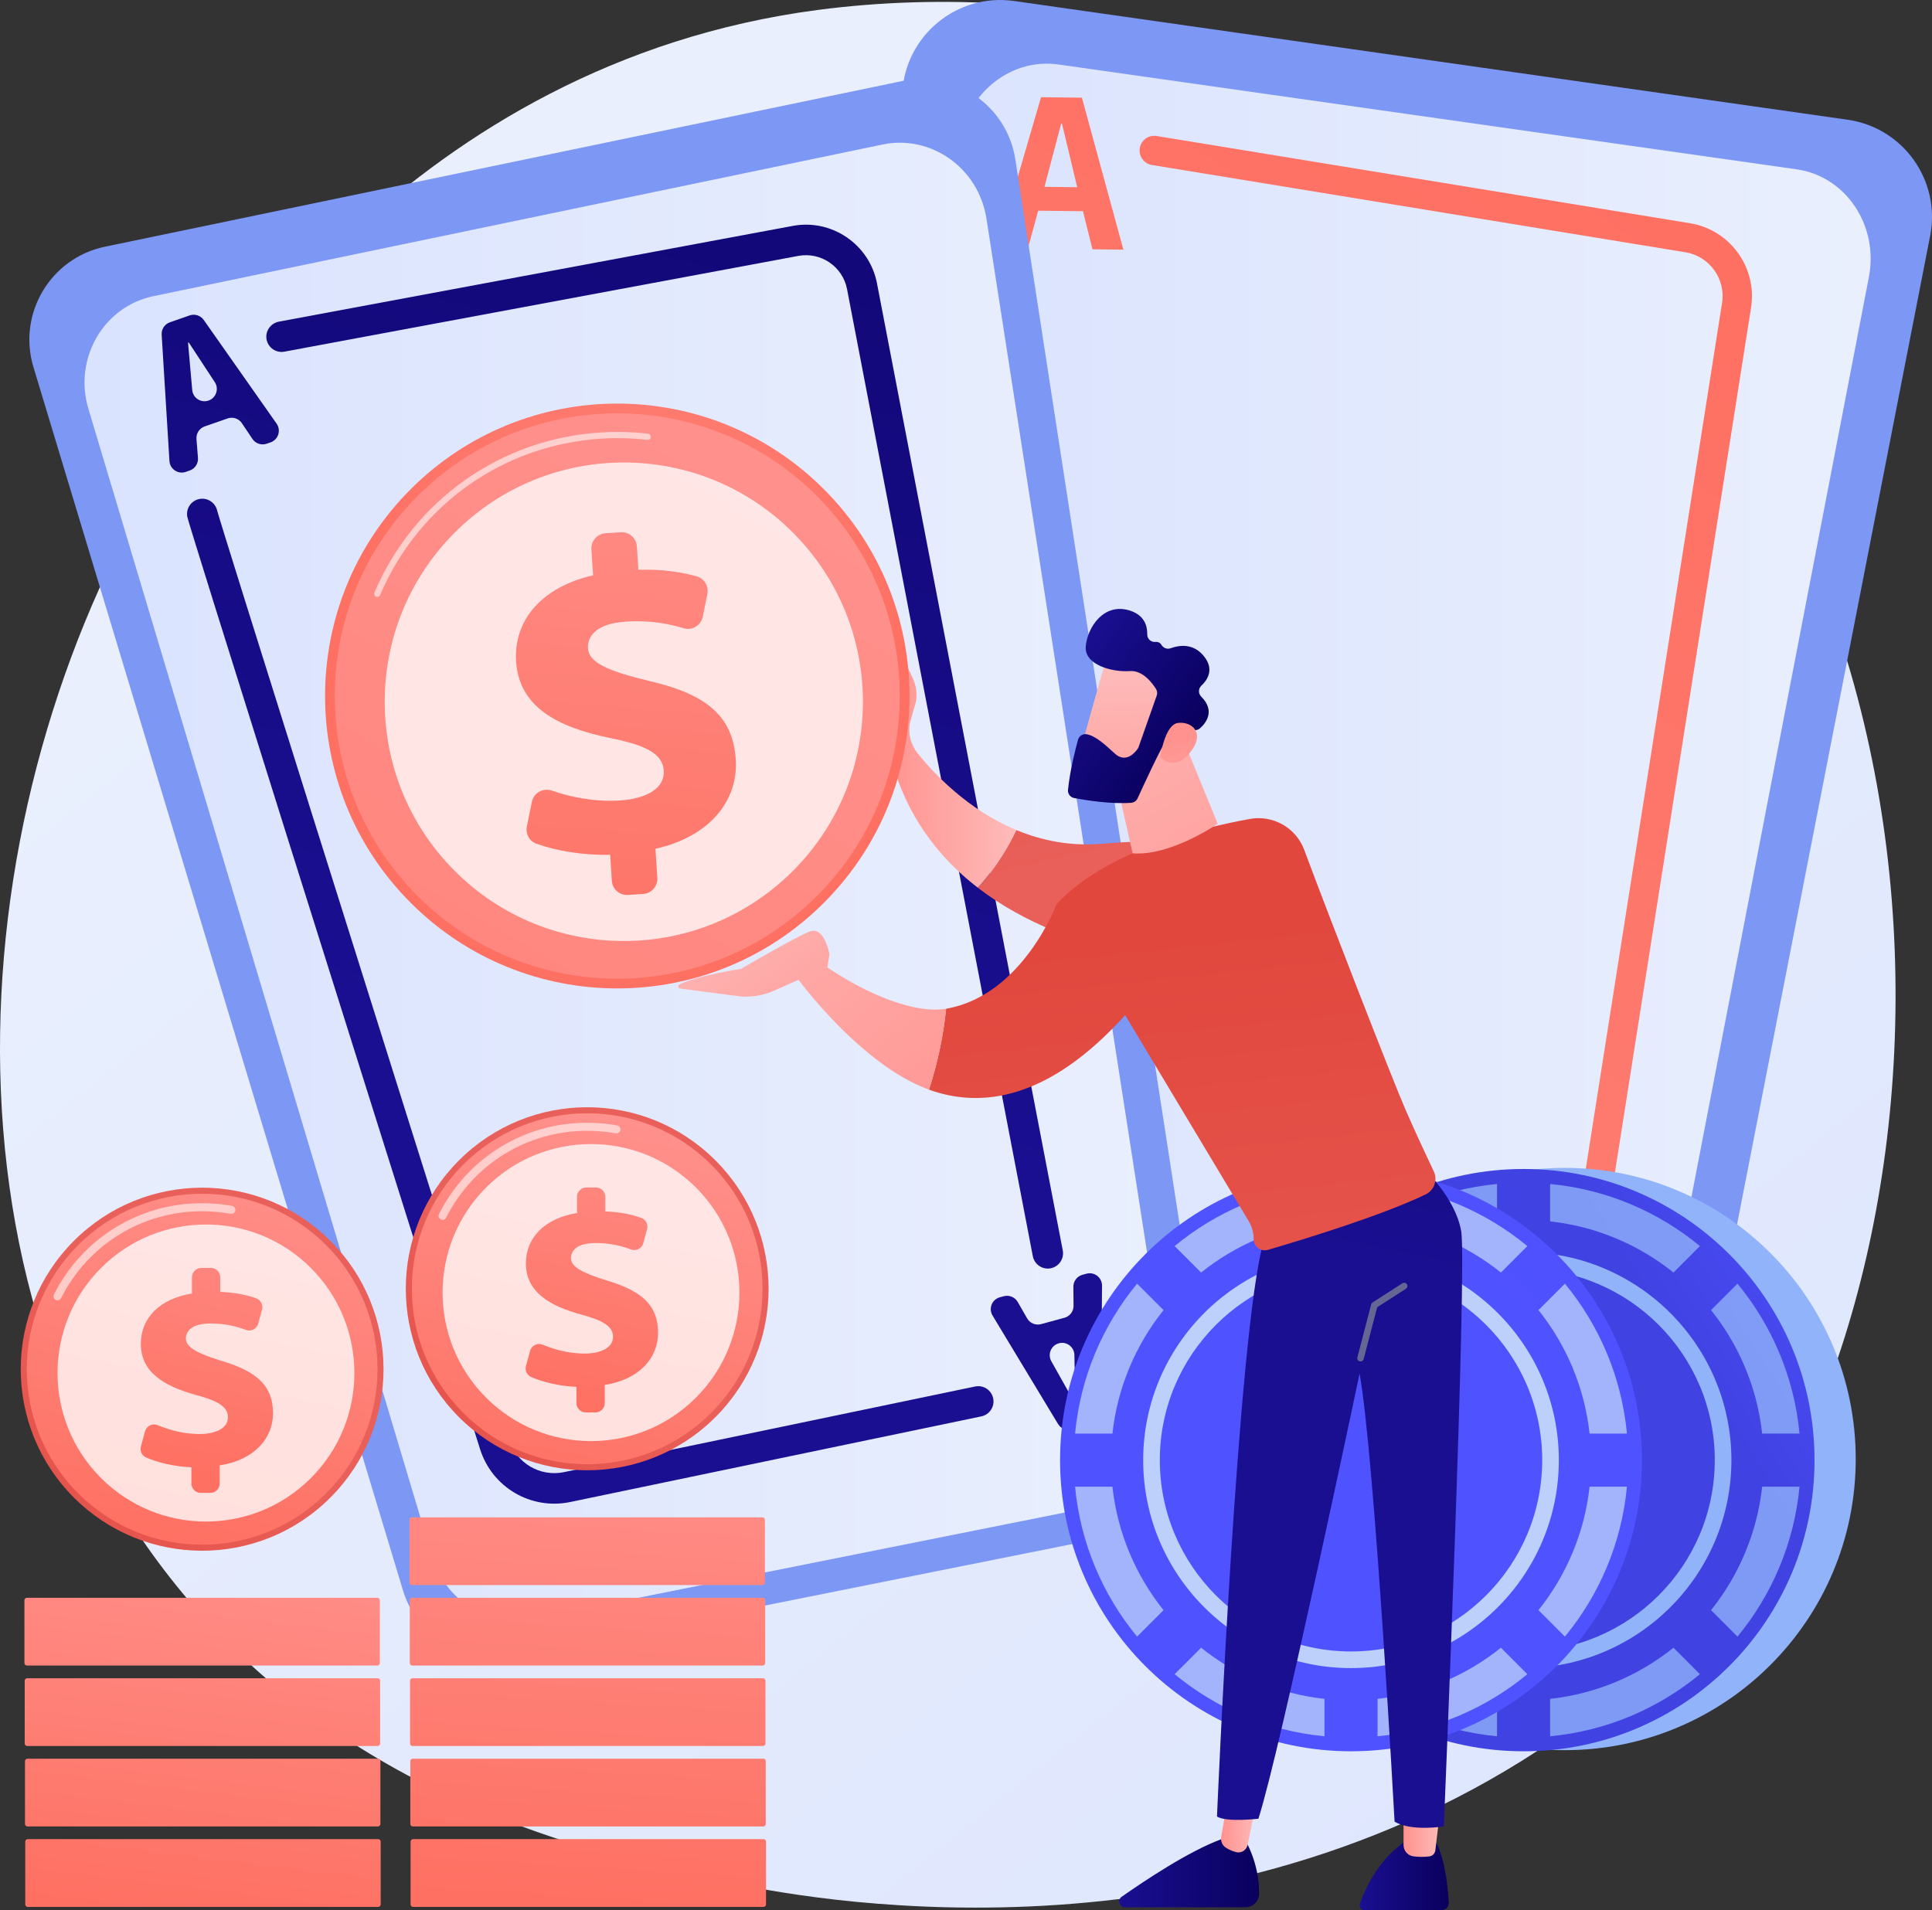
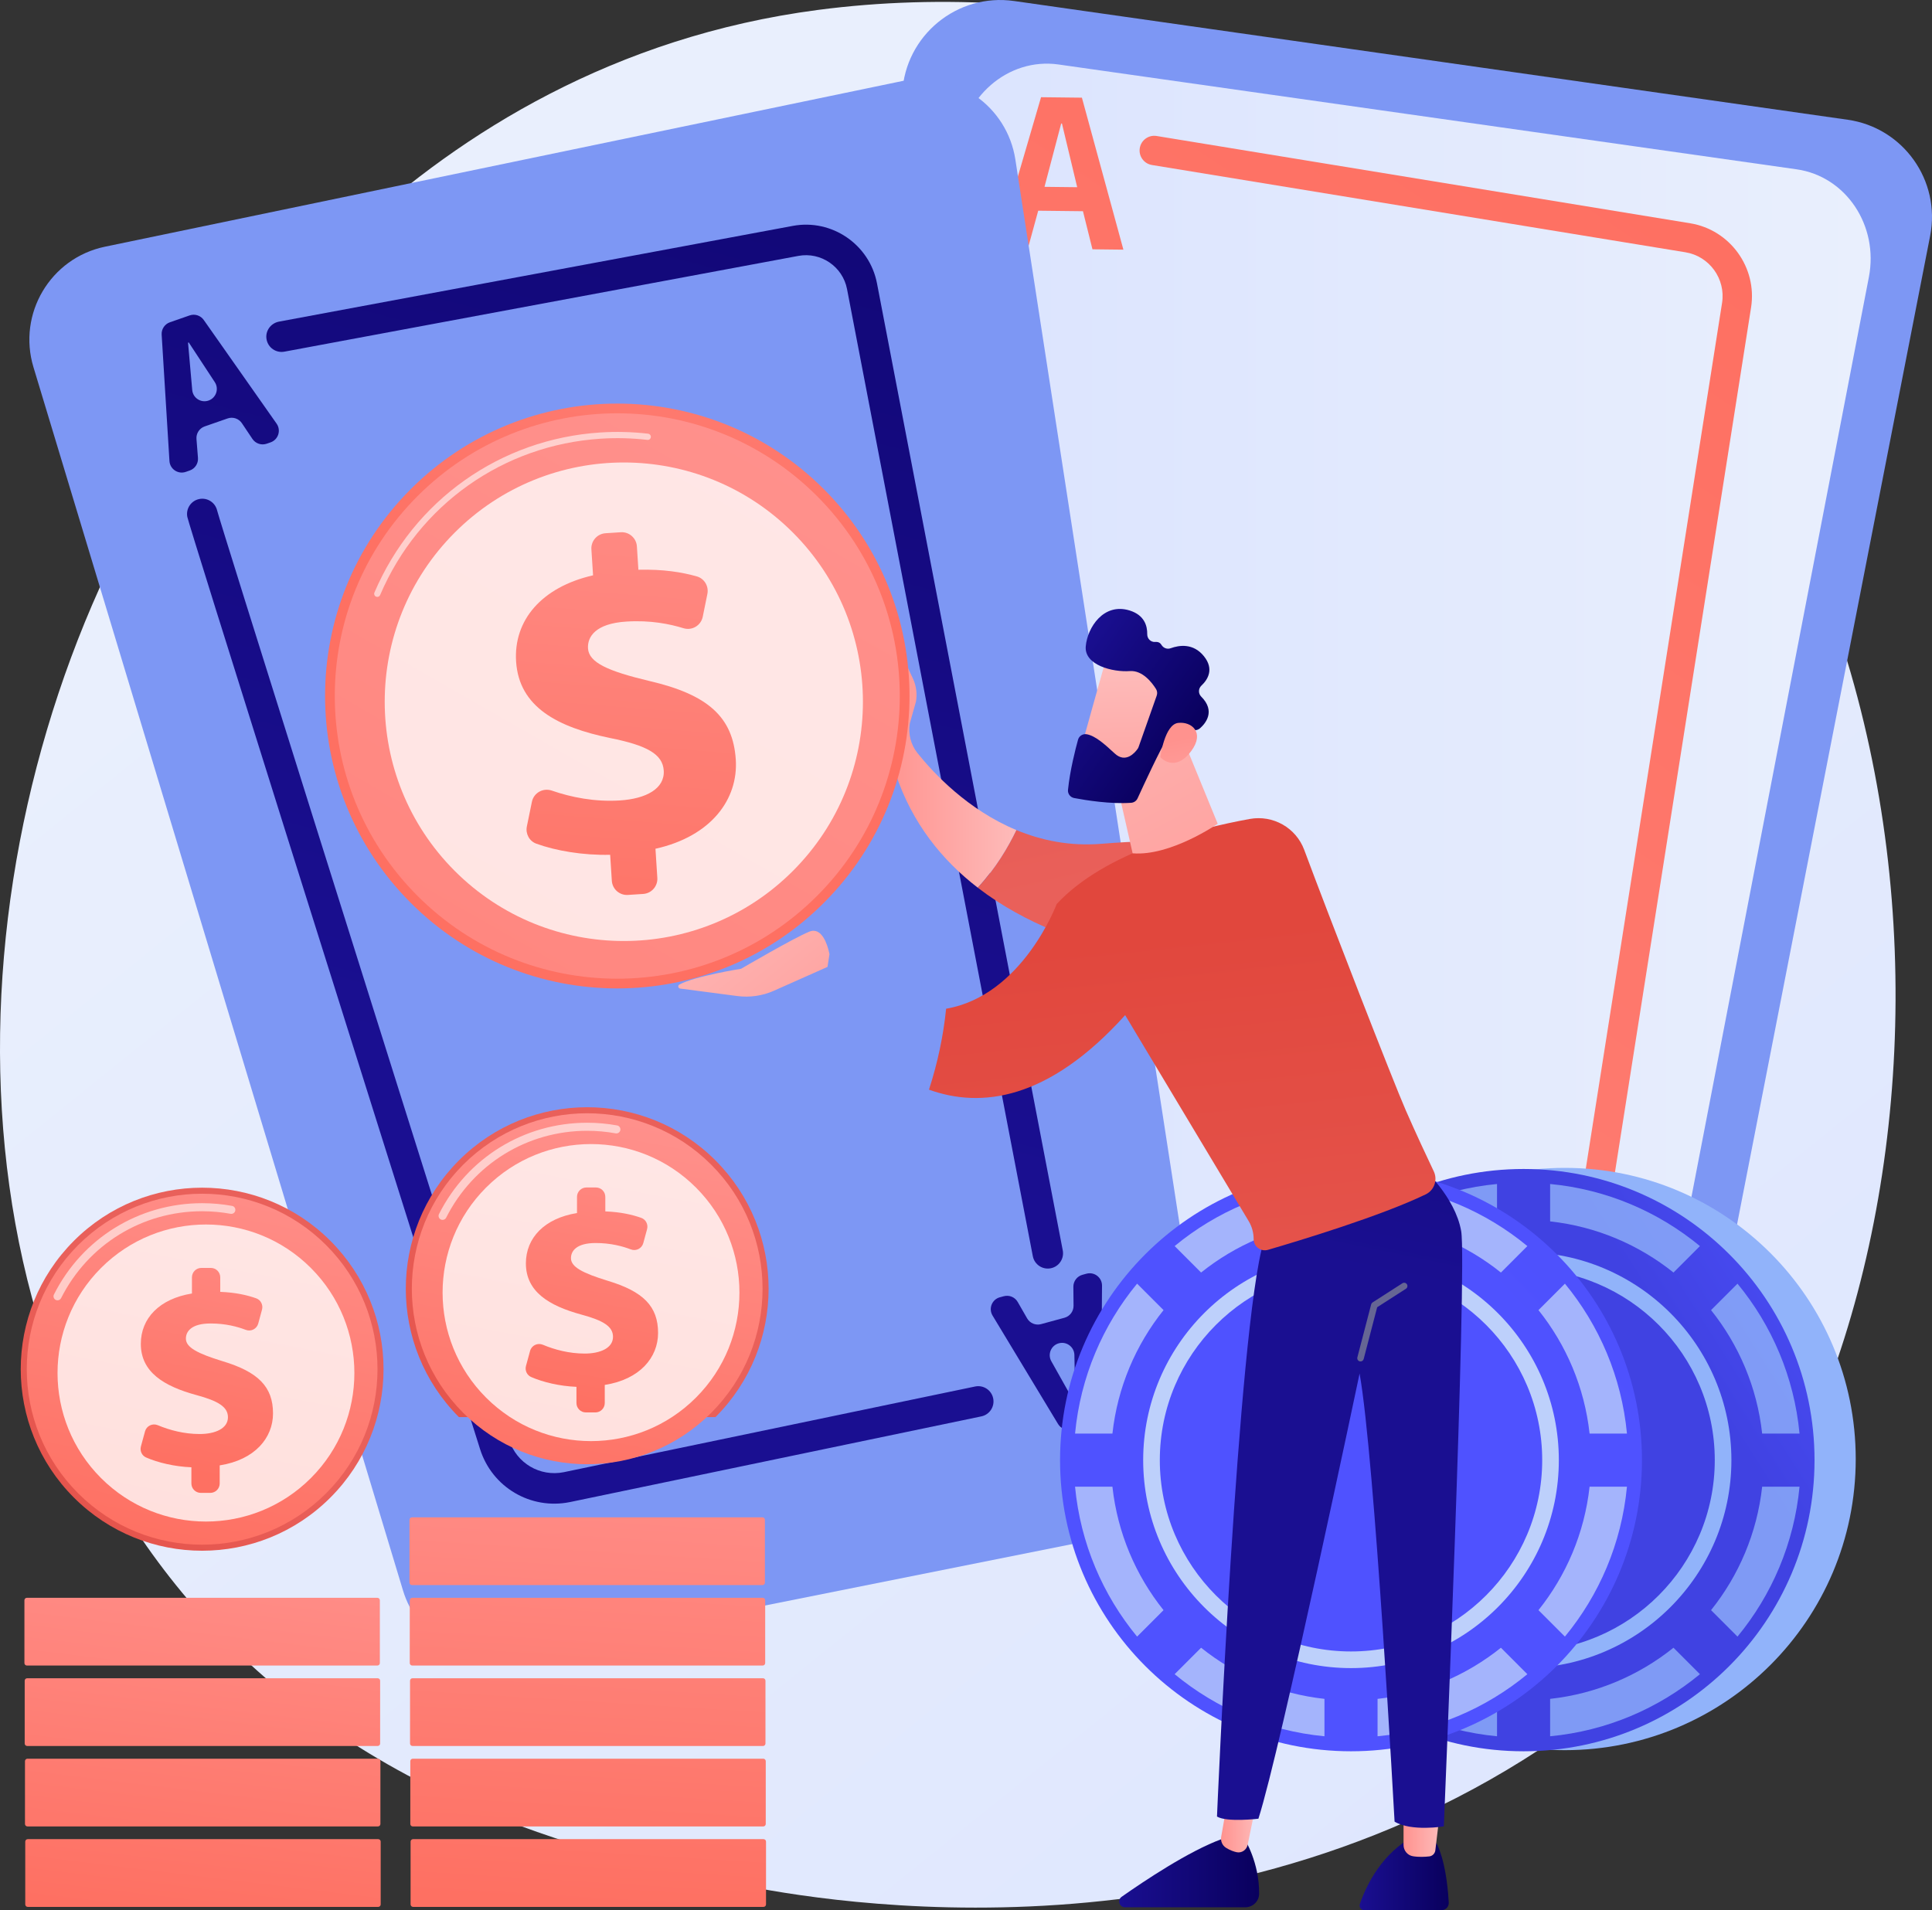
<svg xmlns="http://www.w3.org/2000/svg" width="449" height="444" viewBox="0 0 449 444" fill="none">
  <rect x="0" y="0" width="449" height="444" fill="#333333" stroke="none" />
  <g clip-path="url(#clip0_0_645)">
    <path d="M389.468 381.107C380.422 390.638 371.862 396.785 365.1 401.642C285.608 458.729 191.548 442.088 171.559 438.025C142.04 432.024 84.979 420.425 43.725 371.869C-18.688 298.408 -8.97 182.673 39.442 106.275C48.299 92.301 95.074 14.738 190.148 2.3C247.686 -5.228 314.755 9.956 363.325 50.683C465.278 136.173 458.019 308.877 389.469 381.107H389.468Z" fill="url(#paint0_linear_0_645)" />
    <path d="M209.685 21.627L193.553 328.364C192.936 340.103 201.327 350.39 212.942 352.135L363.872 374.794C375.939 376.606 387.293 368.588 389.635 356.601L448.571 54.806C451.076 41.982 442.33 29.675 429.404 27.833L235.67 0.232C222.412 -1.656 210.389 8.242 209.685 21.628V21.627Z" fill="#7D97F4" />
    <path d="M222.813 35.159L206.282 321.732C205.649 332.699 213.013 342.245 223.296 343.789L356.922 363.852C367.607 365.456 377.731 357.886 379.892 346.675L434.332 64.407C436.645 52.412 428.983 40.983 417.539 39.357L246.004 14.988C234.264 13.32 223.534 22.653 222.813 35.159Z" fill="url(#paint1_linear_0_645)" />
    <path d="M366.79 308.179C366.614 308.179 366.434 308.164 366.254 308.136C364.393 307.843 363.121 306.095 363.415 304.232L400.211 70.41C401.089 64.832 397.274 59.553 391.706 58.642L267.704 38.352C265.844 38.048 264.584 36.293 264.887 34.43C265.193 32.569 266.944 31.302 268.806 31.611L392.807 51.901C402.066 53.416 408.412 62.196 406.952 71.471L370.157 305.293C369.891 306.976 368.44 308.177 366.79 308.177V308.179Z" fill="url(#paint2_linear_0_645)" />
    <path d="M338.997 335.996C338.838 335.996 338.676 335.984 338.514 335.961L238.624 321.781C229.185 320.441 222.36 312.245 222.743 302.716C227.017 196.902 232.181 70.305 232.512 68.097C232.792 66.232 234.524 64.945 236.392 65.227C238.223 65.502 239.496 67.187 239.272 69.015C238.918 73.022 234.027 192.425 229.559 302.991C229.315 309.001 233.625 314.173 239.579 315.02L339.469 329.199C341.335 329.463 342.632 331.193 342.369 333.059C342.127 334.764 340.666 335.994 338.994 335.996H338.997Z" fill="url(#paint3_linear_0_645)" />
    <path d="M261.079 58.031L253.889 57.95L251.682 49.097L241.281 48.979L238.875 57.78L231.684 57.699L241.941 22.596L251.438 22.704L261.08 58.033L261.079 58.031ZM246.8 28.717H246.619L242.744 43.43L250.342 43.516L246.799 28.717H246.8Z" fill="url(#paint4_linear_0_645)" />
    <path d="M348.455 310.481L355.622 311.06L357.213 320.044L367.582 320.881L370.591 312.267L377.759 312.847L365.102 347.156L355.635 346.391L348.456 310.479L348.455 310.481ZM360.674 340.713L360.853 340.727L365.735 326.315L358.16 325.703L360.674 340.711V340.713Z" fill="url(#paint5_linear_0_645)" />
    <path d="M363.655 406.819C401 406.819 431.274 376.519 431.274 339.142C431.274 301.766 401 271.466 363.655 271.466C326.311 271.466 296.037 301.766 296.037 339.142C296.037 376.519 326.311 406.819 363.655 406.819Z" fill="#91B3FA" />
    <path d="M354.082 404.158C318.407 404.158 289.382 375.108 289.382 339.402C289.382 303.696 318.407 274.646 354.082 274.646C389.757 274.646 418.782 303.696 418.782 339.402C418.782 375.108 389.757 404.158 354.082 404.158ZM354.082 275.192C318.707 275.192 289.927 303.996 289.927 339.402C289.927 374.807 318.707 403.614 354.082 403.614C389.457 403.614 418.236 374.809 418.236 339.402C418.236 303.995 389.457 275.192 354.082 275.192Z" fill="black" />
    <path d="M354.082 407.078C391.426 407.078 421.7 376.779 421.7 339.402C421.7 302.025 391.426 271.725 354.082 271.725C316.737 271.725 286.464 302.025 286.464 339.402C286.464 376.779 316.737 407.078 354.082 407.078Z" fill="url(#paint6_linear_0_645)" />
    <path d="M305.783 339.402C305.783 312.746 327.449 291.061 354.082 291.061C380.714 291.061 402.381 312.746 402.381 339.402C402.381 366.057 380.714 387.743 354.082 387.743C327.449 387.743 305.783 366.057 305.783 339.402ZM309.648 339.402C309.648 363.924 329.581 383.874 354.082 383.874C378.583 383.874 398.515 363.924 398.515 339.402C398.515 314.88 378.583 294.93 354.082 294.93C329.581 294.93 309.648 314.88 309.648 339.402Z" fill="#91B3FA" />
    <g opacity="0.78">
      <path d="M397.651 304.531L403.794 298.382C411.758 308.039 416.963 320.055 418.213 333.226H409.527C408.342 322.436 404.085 312.574 397.649 304.531H397.651Z" fill="#91B3FA" />
      <path d="M319.241 295.795L313.098 289.646C322.746 281.676 334.752 276.466 347.911 275.215V283.908C337.131 285.095 327.278 289.355 319.241 295.797V295.795Z" fill="#91B3FA" />
      <path d="M360.252 283.908V275.215C373.412 276.467 385.418 281.678 395.066 289.646L388.922 295.795C380.886 289.355 371.032 285.095 360.252 283.907V283.908Z" fill="#91B3FA" />
      <path d="M298.634 333.226H289.949C291.2 320.055 296.406 308.039 304.368 298.382L310.511 304.531C304.077 312.574 299.82 322.436 298.633 333.226H298.634Z" fill="white" />
      <path d="M310.513 374.273L304.369 380.421C296.406 370.765 291.2 358.749 289.951 345.578H298.636C299.822 356.367 304.079 366.229 310.515 374.273H310.513Z" fill="white" />
      <path d="M409.527 345.579H418.213C416.962 358.75 411.756 370.768 403.794 380.423L397.651 374.274C404.085 366.231 408.342 356.369 409.529 345.579H409.527Z" fill="#91B3FA" />
      <path d="M347.91 394.897V403.59C334.75 402.338 322.744 397.127 313.096 389.159L319.239 383.01C327.276 389.45 337.13 393.71 347.91 394.899V394.897Z" fill="#91B3FA" />
      <path d="M388.922 383.008L395.066 389.157C385.418 397.127 373.412 402.338 360.252 403.588V394.895C371.032 393.709 380.886 389.448 388.922 383.007V383.008Z" fill="#91B3FA" />
    </g>
    <path d="M7.774 85.34L93.653 369.683C96.94 380.565 107.946 387.168 119.084 384.94L263.816 355.99C275.388 353.675 283.089 342.652 281.29 330.98L235.972 37.079C234.046 24.589 222.056 16.265 209.694 18.835L24.401 57.342C11.72 59.978 4.028 72.931 7.774 85.34Z" fill="#7D97F4" />
-     <path d="M20.54 95.011L100.448 361.895C103.506 372.109 113.614 378.348 123.801 376.311L256.183 349.832C266.768 347.714 273.768 337.418 272.069 326.469L229.253 50.808C227.433 39.095 216.42 31.237 205.112 33.59L35.637 68.846C24.038 71.259 17.054 83.365 20.541 95.011H20.54Z" fill="url(#paint7_linear_0_645)" />
    <path d="M244.204 294.804C244.197 294.806 244.187 294.807 244.179 294.809C242.257 295.178 240.399 293.92 240.029 291.995L196.853 67.199C195.848 61.969 190.774 58.507 185.543 59.482L66.084 81.743C64.159 82.101 62.309 80.832 61.952 78.905C61.592 76.979 62.87 75.168 64.787 74.769L184.246 52.508C193.297 50.82 202.076 56.809 203.813 65.86L246.989 290.655C247.356 292.571 246.112 294.421 244.204 294.803V294.804Z" fill="url(#paint8_linear_0_645)" />
    <path d="M132.401 349.162C123.302 350.982 114.364 345.705 111.567 336.837C80.767 239.167 43.961 122.295 43.537 120.167C43.154 118.247 44.398 116.377 46.317 115.994C48.202 115.617 50.036 116.813 50.466 118.676C51.497 122.566 86.171 232.737 118.327 334.702C120.029 340.102 125.474 343.314 131.013 342.207C131.043 342.2 131.072 342.194 131.102 342.187L226.623 322.285C226.632 322.284 226.642 322.282 226.651 322.279C228.557 321.897 230.419 323.125 230.816 325.034C231.215 326.953 229.985 328.83 228.069 329.23L132.549 349.132C132.499 349.141 132.452 349.152 132.402 349.162H132.401Z" fill="url(#paint9_linear_0_645)" />
    <path d="M62.878 102.828L61.985 103.138C60.755 103.566 59.389 103.109 58.664 102.027L56.218 98.375C55.493 97.291 54.128 96.835 52.898 97.264L47.574 99.118C46.344 99.546 45.557 100.751 45.661 102.051L46.007 106.434C46.11 107.734 45.324 108.94 44.093 109.368L43.181 109.686C41.389 110.31 39.498 109.05 39.38 107.155L37.57 77.796C37.49 76.514 38.274 75.334 39.489 74.912L44.069 73.316C45.278 72.895 46.619 73.328 47.353 74.376L64.28 98.472C65.375 100.029 64.676 102.202 62.878 102.829V102.828ZM43.864 79.6L43.699 79.658L44.673 90.654C44.839 92.514 46.706 93.721 48.468 93.109C50.229 92.495 50.944 90.387 49.92 88.826L43.864 79.6Z" fill="url(#paint10_linear_0_645)" />
    <path d="M232.371 301.55L233.283 301.301C234.54 300.959 235.869 301.508 236.519 302.639L238.708 306.451C239.356 307.582 240.687 308.131 241.944 307.789L247.382 306.308C248.639 305.966 249.507 304.817 249.494 303.513L249.451 299.116C249.439 297.811 250.307 296.664 251.564 296.32L252.495 296.066C254.327 295.568 256.126 296.955 256.112 298.855L255.889 328.269C255.88 329.554 255.016 330.676 253.777 331.013L249.095 332.287C247.86 332.623 246.554 332.1 245.893 331.003L230.671 305.794C229.687 304.163 230.535 302.044 232.371 301.545V301.55ZM249.734 326.037L249.903 325.991L249.69 314.953C249.653 313.087 247.873 311.752 246.074 312.242C244.274 312.732 243.414 314.786 244.328 316.413L249.733 326.037H249.734Z" fill="url(#paint11_linear_0_645)" />
    <path d="M313.976 404.158C278.301 404.158 249.277 375.108 249.277 339.402C249.277 303.696 278.301 274.646 313.976 274.646C349.652 274.646 378.676 303.696 378.676 339.402C378.676 375.108 349.652 404.158 313.976 404.158ZM313.976 275.192C278.602 275.192 249.822 303.996 249.822 339.402C249.822 374.807 278.602 403.614 313.976 403.614C349.351 403.614 378.131 374.809 378.131 339.402C378.131 303.995 349.351 275.192 313.976 275.192Z" fill="black" />
    <path d="M313.977 407.078C351.321 407.078 381.595 376.779 381.595 339.402C381.595 302.025 351.321 271.725 313.977 271.725C276.632 271.725 246.358 302.025 246.358 339.402C246.358 376.779 276.632 407.078 313.977 407.078Z" fill="url(#paint12_linear_0_645)" />
    <path d="M313.976 387.743C287.344 387.743 265.677 366.057 265.677 339.402C265.677 312.746 287.344 291.061 313.976 291.061C340.609 291.061 362.276 312.746 362.276 339.402C362.276 366.057 340.609 387.743 313.976 387.743ZM313.976 294.93C289.476 294.93 269.543 314.88 269.543 339.402C269.543 363.924 289.476 383.874 313.976 383.874C338.477 383.874 358.41 363.924 358.41 339.402C358.41 314.88 338.477 294.93 313.976 294.93Z" fill="#BDD0FB" />
    <g opacity="0.78">
      <path d="M270.408 304.531L264.264 298.382C256.301 308.039 251.095 320.055 249.846 333.226H258.531C259.717 322.436 263.973 312.574 270.409 304.531H270.408Z" fill="#BDD0FB" />
      <path d="M348.817 295.795L354.961 289.646C345.312 281.676 333.307 276.466 320.147 275.215V283.908C330.927 285.095 340.781 289.355 348.817 295.797V295.795Z" fill="#BDD0FB" />
      <path d="M307.804 283.908V275.215C294.645 276.467 282.639 281.678 272.991 289.646L279.134 295.795C287.171 289.355 297.024 285.095 307.804 283.907V283.908Z" fill="#BDD0FB" />
      <path d="M369.422 333.226H378.107C376.856 320.055 371.651 308.039 363.689 298.382L357.545 304.531C363.98 312.574 368.236 322.436 369.424 333.226H369.422Z" fill="#BDD0FB" />
      <path d="M357.544 374.273L363.687 380.421C371.651 370.765 376.856 358.749 378.106 345.578H369.421C368.235 356.367 363.978 366.229 357.542 374.273H357.544Z" fill="#BDD0FB" />
      <path d="M258.529 345.579H249.844C251.095 358.75 256.301 370.768 264.263 380.423L270.406 374.274C263.972 366.231 259.715 356.369 258.528 345.579H258.529Z" fill="#BDD0FB" />
      <path d="M320.147 394.897V403.59C333.307 402.338 345.312 397.127 354.961 389.159L348.817 383.01C340.781 389.45 330.927 393.71 320.147 394.899V394.897Z" fill="#BDD0FB" />
      <path d="M279.134 383.008L272.991 389.157C282.639 397.127 294.645 402.338 307.804 403.588V394.895C297.024 393.709 287.171 389.448 279.134 383.007V383.008Z" fill="#BDD0FB" />
    </g>
    <path d="M333.811 428.439C333.811 428.439 336.114 432.073 336.692 442.245C336.746 443.193 335.996 444 335.047 444H317.036C316.312 444 315.795 443.289 316.027 442.602C317.082 439.475 320.274 431.852 327.394 427.496L333.811 428.438V428.439Z" fill="url(#paint13_linear_0_645)" />
    <path d="M334.593 421.548L333.574 430.097C333.486 430.835 332.908 431.426 332.17 431.51C331.185 431.623 329.753 431.704 328.362 431.473C327.096 431.265 326.187 430.137 326.187 428.853V420.599L334.593 421.548Z" fill="url(#paint14_linear_0_645)" />
    <path d="M289.247 427.498C289.247 427.498 292.694 432.861 292.62 440.222C292.602 441.956 291.151 443.337 289.42 443.337H261.446C260.136 443.337 259.604 441.652 260.677 440.899C265.97 437.178 276.375 430.229 283.9 427.498H289.247Z" fill="url(#paint15_linear_0_645)" />
    <path d="M292.127 418.264L289.954 428.823C289.711 430.003 288.557 430.797 287.381 430.535C286.665 430.376 285.823 430.069 284.922 429.505C284.065 428.969 283.631 427.949 283.806 426.955L286.053 414.163L292.127 418.264Z" fill="url(#paint16_linear_0_645)" />
    <path d="M330.601 271.461C330.601 271.461 338.156 278.128 339.579 286.148C341.002 294.169 335.551 424.534 335.551 424.534C335.551 424.534 327.996 425.792 324.102 423.43C324.102 423.43 319.483 338.824 315.971 319.274C315.971 319.274 297.558 406.915 292.456 422.75C292.456 422.75 285.178 423.637 282.83 422.251C282.83 422.251 287.652 308.643 293.713 288.447L330.601 271.463V271.461Z" fill="url(#paint17_linear_0_645)" />
    <path d="M316.189 316.461C316.126 316.461 316.062 316.453 315.997 316.437C315.591 316.331 315.35 315.917 315.455 315.511L318.664 303.191C318.712 303.007 318.828 302.848 318.988 302.744L325.922 298.291C326.27 298.066 326.74 298.166 326.969 298.521C327.195 298.874 327.092 299.343 326.74 299.569L320.056 303.861L316.922 315.895C316.834 316.235 316.526 316.461 316.189 316.461Z" fill="#666694" />
    <path d="M256.043 196.134C287.848 193.491 296.161 200.079 296.161 200.079L280.876 224.229C280.876 224.229 249.625 223.612 227.232 206.336C231.423 201.818 234.334 196.827 236.2 192.939C241.974 195.341 248.623 196.749 256.043 196.132V196.134Z" fill="url(#paint18_linear_0_645)" />
    <path d="M206.237 149.407C206.28 148.388 207.661 148.109 208.094 149.034L212.152 157.701C212.935 159.376 213.187 161.25 212.872 163.073L211.448 168.118C211.022 170.579 211.664 173.099 213.222 175.049C216.951 179.716 224.892 188.236 236.198 192.939C234.332 196.826 231.42 201.818 227.23 206.336C219.014 199.998 211.988 191.42 208.138 179.803C206.294 179.237 205.063 177.498 205.136 175.568L206.236 149.406L206.237 149.407Z" fill="url(#paint19_linear_0_645)" />
    <path d="M245.575 210.135C256.771 198.06 278.098 192.605 290.445 190.363C295.854 189.382 301.187 192.395 303.104 197.551C308.661 212.501 323.773 251.397 326.702 258.082C329.106 263.565 331.615 268.922 333.21 272.271C334.162 274.271 333.33 276.665 331.336 277.627C320.947 282.639 302.254 288.309 294.675 290.521C293.008 291.008 291.348 289.755 291.348 288.017C291.348 286.544 290.948 285.097 290.189 283.833L261.487 235.963C243.597 255.816 227.931 257.631 215.897 253.287C217.92 247.026 219.244 240.757 219.88 234.473C237.659 231.424 245.573 210.135 245.573 210.135H245.575Z" fill="url(#paint20_linear_0_645)" />
-     <path d="M185.489 227.63L191.302 224.229C201.69 231.369 212.773 235.691 219.882 234.473C219.246 240.755 217.922 247.026 215.898 253.287C200.043 247.562 185.489 227.63 185.489 227.63Z" fill="url(#paint21_linear_0_645)" />
    <path d="M157.886 228.854C161.5 226.884 172.226 225.191 172.226 225.191C172.226 225.191 184.555 217.972 188.104 216.551C191.051 215.371 192.321 219.784 192.666 221.313C192.736 221.625 192.769 221.817 192.769 221.817L192.313 224.752L179.859 230.292C177.193 231.477 174.251 231.905 171.358 231.526L158.06 229.784C157.847 229.756 157.676 229.593 157.636 229.382C157.596 229.17 157.698 228.957 157.887 228.854H157.886Z" fill="url(#paint22_linear_0_645)" />
    <path d="M273.463 168.186L283 191.48C283 191.48 272.042 199.072 263.225 198.35L258.464 177.404L273.461 168.186H273.463Z" fill="url(#paint23_linear_0_645)" />
    <path d="M257.351 152.306C257.134 152.616 250.451 176.774 250.451 176.774L264.315 180.299L274.046 158.343C274.046 158.343 261.009 147.12 257.351 152.306Z" fill="url(#paint24_linear_0_645)" />
    <path d="M268.826 161.68L264.608 173.638C264.554 173.791 264.48 173.934 264.388 174.066C263.816 174.881 261.642 177.536 259.062 175.143C256.72 172.972 254.552 171.026 252.549 170.673C251.65 170.514 250.779 171.064 250.536 171.944C249.93 174.139 248.654 179.111 248.204 183.599C248.113 184.511 248.741 185.333 249.639 185.503C252.346 186.017 258.087 186.943 262.88 186.606C263.53 186.56 264.1 186.17 264.372 185.578C265.693 182.689 269.74 173.925 271.245 171.658C272.658 169.529 276.122 169.59 277.573 169.718C278.05 169.761 278.517 169.607 278.877 169.292C280.147 168.177 282.566 165.331 279.164 161.925C278.452 161.212 278.471 160.062 279.206 159.371C280.666 157.997 282.229 155.558 279.795 152.535C277.322 149.461 274.056 149.951 272.054 150.682C271.245 150.978 270.363 150.636 269.923 149.894C269.672 149.473 269.236 149.153 268.478 149.218C267.458 149.306 266.599 148.453 266.618 147.428C266.653 145.459 265.949 142.972 262.536 141.908C256.48 140.021 252.704 145.877 252.33 150.246C251.957 154.614 258.637 156.286 262.567 155.992C265.553 155.768 267.772 158.732 268.664 160.165C268.947 160.618 269.003 161.175 268.825 161.68H268.826Z" fill="url(#paint25_linear_0_645)" />
    <path d="M269.665 175.998C269.665 175.998 270.643 168.412 273.797 168.04C276.949 167.668 280.018 170.262 276.883 174.52C272.984 179.816 269.665 175.998 269.665 175.998Z" fill="url(#paint26_linear_0_645)" />
    <path d="M191.48 209.846C218.001 183.301 218.001 140.265 191.48 113.72C164.958 87.176 121.959 87.176 95.437 113.72C68.916 140.265 68.916 183.301 95.437 209.846C121.959 236.39 164.958 236.39 191.48 209.846Z" fill="url(#paint27_linear_0_645)" />
    <path d="M189.883 208.247C215.522 182.586 215.522 140.98 189.883 115.319C164.243 89.657 122.674 89.657 97.034 115.319C71.395 140.98 71.395 182.586 97.034 208.247C122.674 233.909 164.243 233.909 189.883 208.247Z" fill="url(#paint28_linear_0_645)" />
    <path opacity="0.58" d="M87.726 138.745C87.616 138.752 87.505 138.734 87.397 138.688C87.029 138.53 86.859 138.106 87.015 137.74C96.158 116.285 116.277 102.026 139.517 100.529C143.227 100.29 146.962 100.386 150.621 100.812C151.017 100.858 151.302 101.216 151.256 101.614C151.21 102.01 150.85 102.299 150.455 102.249C146.881 101.832 143.233 101.739 139.611 101.973C116.917 103.435 97.272 117.359 88.344 138.308C88.234 138.567 87.99 138.729 87.726 138.745Z" fill="white" />
    <path opacity="0.78" d="M184.269 202.446C205.97 180.726 205.97 145.512 184.269 123.793C162.568 102.073 127.384 102.073 105.684 123.793C83.983 145.512 83.983 180.726 105.684 202.446C127.384 224.165 162.568 224.165 184.269 202.446Z" fill="white" />
    <path d="M142.189 204.729L141.801 198.692C135.496 198.845 129.179 197.759 124.636 196.108C123.015 195.518 122.096 193.798 122.442 192.105L123.614 186.383C124.043 184.283 126.218 183.072 128.241 183.771C132.743 185.327 138.247 186.434 144.082 186.058C150.14 185.669 154.525 183.322 154.254 179.108C154.009 175.306 150.373 173.271 141.809 171.553C129.586 169.037 120.624 164.352 119.942 153.768C119.327 144.212 125.841 136.465 137.829 133.732L137.441 127.693C137.316 125.751 138.789 124.074 140.73 123.948L144.274 123.719C146.215 123.594 147.891 125.068 148.016 127.011L148.364 132.433C154.199 132.291 158.499 133.013 161.937 133.98C163.698 134.475 164.759 136.271 164.395 138.066L163.32 143.359C162.905 145.4 160.834 146.636 158.846 146.027C155.675 145.055 151.221 144.118 145.532 144.484C138.344 144.947 136.483 148.058 136.654 150.731C136.866 154.019 141.323 156.002 150.852 158.278C164.457 161.425 170.359 166.618 170.999 176.585C171.587 185.731 165.34 194.388 152.33 197.29L152.764 204.048C152.89 205.992 151.416 207.668 149.475 207.793L145.931 208.022C143.99 208.148 142.315 206.673 142.189 204.731V204.729Z" fill="url(#paint29_linear_0_645)" />
-     <path d="M166.276 329.401C182.739 312.924 182.739 286.208 166.276 269.73C149.812 253.253 123.12 253.253 106.656 269.73C90.193 286.208 90.193 312.924 106.656 329.401C123.12 345.879 149.812 345.879 166.276 329.401Z" fill="url(#paint30_linear_0_645)" />
+     <path d="M166.276 329.401C182.739 312.924 182.739 286.208 166.276 269.73C149.812 253.253 123.12 253.253 106.656 269.73C90.193 286.208 90.193 312.924 106.656 329.401Z" fill="url(#paint30_linear_0_645)" />
    <path d="M165.284 328.409C181.2 312.479 181.2 286.652 165.284 270.722C149.368 254.793 123.563 254.793 107.647 270.722C91.731 286.652 91.731 312.479 107.647 328.409C123.563 344.339 149.368 344.339 165.284 328.409Z" fill="url(#paint31_linear_0_645)" />
    <path opacity="0.58" d="M102.858 283.557C102.716 283.557 102.572 283.525 102.437 283.456C101.976 283.224 101.791 282.661 102.023 282.2C108.626 269.108 121.822 260.975 136.464 260.975C138.8 260.975 141.14 261.185 143.418 261.602C143.926 261.694 144.263 262.183 144.17 262.69C144.077 263.199 143.589 263.532 143.082 263.443C140.914 263.047 138.687 262.846 136.462 262.846C122.53 262.846 109.973 270.584 103.691 283.043C103.527 283.369 103.198 283.557 102.855 283.557H102.858Z" fill="white" />
    <path opacity="0.78" d="M161.744 324.868C175.214 311.386 175.214 289.526 161.744 276.044C148.273 262.562 126.432 262.562 112.961 276.044C99.491 289.526 99.491 311.386 112.961 324.868C126.432 338.351 148.273 338.351 161.744 324.868Z" fill="white" />
    <path d="M133.968 326.119V322.363C130.056 322.206 126.186 321.283 123.437 320.079C122.457 319.649 121.956 318.547 122.237 317.513L123.191 314.014C123.541 312.73 124.935 312.067 126.162 312.581C128.888 313.725 132.254 314.63 135.885 314.63C139.515 314.63 142.462 313.351 142.462 310.731C142.462 308.365 140.291 306.959 135.054 305.554C127.581 303.508 122.217 300.248 122.217 293.665C122.217 287.72 126.559 283.181 134.097 281.967V278.211C134.097 277.002 135.076 276.022 136.284 276.022H138.489C139.697 276.022 140.676 277.002 140.676 278.211V281.584C144.295 281.729 146.931 282.349 149.022 283.084C150.094 283.461 150.679 284.616 150.381 285.714L149.504 288.95C149.165 290.197 147.833 290.881 146.625 290.423C144.7 289.694 141.978 288.935 138.439 288.935C133.968 288.935 132.692 290.789 132.692 292.451C132.692 294.497 135.373 295.904 141.186 297.693C149.488 300.186 152.937 303.638 152.937 309.838C152.937 315.527 148.722 320.64 140.547 321.919V326.123C140.547 327.332 139.568 328.312 138.36 328.312H136.155C134.947 328.312 133.968 327.332 133.968 326.123V326.119Z" fill="url(#paint32_linear_0_645)" />
    <path d="M95.74 352.7H177.189C177.508 352.7 177.766 352.959 177.766 353.278V367.869C177.766 368.189 177.507 368.447 177.189 368.447H95.74C95.421 368.447 95.163 368.188 95.163 367.869V353.278C95.163 352.958 95.422 352.7 95.74 352.7Z" fill="url(#paint33_linear_0_645)" />
    <path d="M95.805 371.4H177.254C177.573 371.4 177.831 371.659 177.831 371.977V386.569C177.831 386.888 177.572 387.146 177.254 387.146H95.805C95.486 387.146 95.228 386.887 95.228 386.569V371.977C95.228 371.657 95.487 371.4 95.805 371.4Z" fill="url(#paint34_linear_0_645)" />
    <path d="M177.319 390.101H95.869C95.55 390.101 95.292 390.359 95.292 390.678V405.271C95.292 405.59 95.55 405.849 95.869 405.849H177.319C177.638 405.849 177.896 405.59 177.896 405.271V390.678C177.896 390.359 177.638 390.101 177.319 390.101Z" fill="url(#paint35_linear_0_645)" />
    <path d="M177.384 408.801H95.934C95.615 408.801 95.357 409.06 95.357 409.379V423.972C95.357 424.291 95.615 424.55 95.934 424.55H177.384C177.703 424.55 177.961 424.291 177.961 423.972V409.379C177.961 409.06 177.703 408.801 177.384 408.801Z" fill="url(#paint36_linear_0_645)" />
    <path d="M95.999 427.501H177.448C177.767 427.501 178.025 427.76 178.025 428.078V442.67C178.025 442.99 177.766 443.248 177.448 443.248H95.999C95.68 443.248 95.422 442.988 95.422 442.67V428.078C95.422 427.759 95.681 427.501 95.999 427.501Z" fill="url(#paint37_linear_0_645)" />
    <path d="M76.787 348.101C93.25 331.624 93.25 304.908 76.787 288.43C60.323 271.953 33.631 271.953 17.167 288.43C0.704 304.908 0.704 331.624 17.167 348.101C33.631 364.579 60.323 364.579 76.787 348.101Z" fill="url(#paint38_linear_0_645)" />
    <path d="M75.795 347.109C91.711 331.179 91.711 305.352 75.795 289.423C59.879 273.493 34.074 273.493 18.159 289.423C2.243 305.352 2.243 331.179 18.159 347.109C34.074 363.039 59.879 363.039 75.795 347.109Z" fill="url(#paint39_linear_0_645)" />
    <path opacity="0.58" d="M13.369 302.258C13.228 302.258 13.083 302.226 12.948 302.157C12.487 301.925 12.303 301.362 12.535 300.901C19.136 287.809 32.334 279.676 46.975 279.676C49.313 279.676 51.653 279.886 53.929 280.302C54.438 280.394 54.775 280.882 54.681 281.39C54.589 281.899 54.101 282.236 53.594 282.142C51.427 281.748 49.2 281.546 46.974 281.546C33.041 281.546 20.484 289.284 14.202 301.741C14.039 302.067 13.71 302.254 13.366 302.254L13.369 302.258Z" fill="white" />
    <path opacity="0.78" d="M72.256 343.566C85.727 330.084 85.727 308.224 72.256 294.742C58.785 281.259 36.945 281.259 23.474 294.742C10.003 308.224 10.003 330.084 23.474 343.566C36.945 357.049 58.785 357.049 72.256 343.566Z" fill="white" />
    <path d="M44.48 344.82V341.064C40.568 340.907 36.697 339.984 33.949 338.78C32.968 338.35 32.468 337.248 32.749 336.214L33.703 332.715C34.052 331.431 35.446 330.768 36.673 331.282C39.4 332.426 42.766 333.331 46.397 333.331C50.027 333.331 52.974 332.052 52.974 329.432C52.974 327.066 50.803 325.661 45.565 324.255C38.093 322.209 32.728 318.949 32.728 312.366C32.728 306.421 37.071 301.882 44.608 300.668V296.912C44.608 295.703 45.587 294.723 46.795 294.723H49C50.208 294.723 51.187 295.703 51.187 296.912V300.285C54.807 300.43 57.442 301.05 59.534 301.785C60.605 302.162 61.19 303.317 60.893 304.415L60.016 307.651C59.677 308.898 58.345 309.582 57.137 309.124C55.212 308.395 52.489 307.636 48.951 307.636C44.48 307.636 43.203 309.49 43.203 311.152C43.203 313.198 45.885 314.605 51.698 316.394C60 318.887 63.449 322.339 63.449 328.539C63.449 334.228 59.233 339.341 51.059 340.62V344.824C51.059 346.033 50.08 347.013 48.871 347.013H46.667C45.459 347.013 44.48 346.033 44.48 344.824V344.82Z" fill="url(#paint40_linear_0_645)" />
    <path d="M87.702 371.4H6.252C5.933 371.4 5.675 371.658 5.675 371.977V386.57C5.675 386.889 5.933 387.148 6.252 387.148H87.702C88.02 387.148 88.279 386.889 88.279 386.57V371.977C88.279 371.658 88.02 371.4 87.702 371.4Z" fill="url(#paint41_linear_0_645)" />
    <path d="M87.767 390.101H6.317C5.998 390.101 5.74 390.359 5.74 390.678V405.271C5.74 405.59 5.998 405.849 6.317 405.849H87.767C88.086 405.849 88.344 405.59 88.344 405.271V390.678C88.344 390.359 88.086 390.101 87.767 390.101Z" fill="url(#paint42_linear_0_645)" />
    <path d="M6.382 408.801H87.831C88.15 408.801 88.408 409.061 88.408 409.379V423.971C88.408 424.29 88.148 424.548 87.831 424.548H6.382C6.062 424.548 5.805 424.289 5.805 423.971V409.379C5.805 409.059 6.064 408.801 6.382 408.801Z" fill="url(#paint43_linear_0_645)" />
    <path d="M87.896 427.501H6.446C6.127 427.501 5.869 427.759 5.869 428.078V442.672C5.869 442.991 6.127 443.249 6.446 443.249H87.896C88.214 443.249 88.473 442.991 88.473 442.672V428.078C88.473 427.759 88.214 427.501 87.896 427.501Z" fill="url(#paint44_linear_0_645)" />
  </g>
  <defs>
    <linearGradient id="paint0_linear_0_645" x1="497.811" y1="574.159" x2="103.575" y2="84.964" gradientUnits="userSpaceOnUse">
      <stop stop-color="#DAE3FE" />
      <stop offset="1" stop-color="#E9EFFD" />
    </linearGradient>
    <linearGradient id="paint1_linear_0_645" x1="206.244" y1="189.431" x2="434.745" y2="189.431" gradientUnits="userSpaceOnUse">
      <stop stop-color="#DAE3FE" />
      <stop offset="1" stop-color="#E9EFFD" />
    </linearGradient>
    <linearGradient id="paint2_linear_0_645" x1="24.059" y1="608.507" x2="395.437" y2="54.37" gradientUnits="userSpaceOnUse">
      <stop stop-color="#FF928E" />
      <stop offset="1" stop-color="#FE7062" />
    </linearGradient>
    <linearGradient id="paint3_linear_0_645" x1="143.91" y1="-34.34" x2="246.057" y2="225.34" gradientUnits="userSpaceOnUse">
      <stop stop-color="#FDF53F" />
      <stop offset="0.66" stop-color="#E57A58" />
      <stop offset="1" stop-color="#D93C65" />
    </linearGradient>
    <linearGradient id="paint4_linear_0_645" x1="-81.365" y1="537.855" x2="290.015" y2="-16.28" gradientUnits="userSpaceOnUse">
      <stop stop-color="#FF928E" />
      <stop offset="1" stop-color="#FE7062" />
    </linearGradient>
    <linearGradient id="paint5_linear_0_645" x1="213.093" y1="-61.552" x2="315.237" y2="198.126" gradientUnits="userSpaceOnUse">
      <stop stop-color="#FDF53F" />
      <stop offset="0.66" stop-color="#E57A58" />
      <stop offset="1" stop-color="#D93C65" />
    </linearGradient>
    <linearGradient id="paint6_linear_0_645" x1="437.455" y1="286.446" x2="391.22" y2="315.763" gradientUnits="userSpaceOnUse">
      <stop stop-color="#4F52FF" />
      <stop offset="1" stop-color="#4042E2" />
    </linearGradient>
    <linearGradient id="paint7_linear_0_645" x1="19.64" y1="204.934" x2="272.322" y2="204.934" gradientUnits="userSpaceOnUse">
      <stop stop-color="#DAE3FE" />
      <stop offset="1" stop-color="#E9EFFD" />
    </linearGradient>
    <linearGradient id="paint8_linear_0_645" x1="248.212" y1="-178.839" x2="136.112" y2="255.271" gradientUnits="userSpaceOnUse">
      <stop stop-color="#09005D" />
      <stop offset="1" stop-color="#1A0F91" />
    </linearGradient>
    <linearGradient id="paint9_linear_0_645" x1="241.135" y1="-180.665" x2="129.037" y2="253.448" gradientUnits="userSpaceOnUse">
      <stop stop-color="#09005D" />
      <stop offset="1" stop-color="#1A0F91" />
    </linearGradient>
    <linearGradient id="paint10_linear_0_645" x1="128.182" y1="-209.833" x2="16.082" y2="224.281" gradientUnits="userSpaceOnUse">
      <stop stop-color="#09005D" />
      <stop offset="1" stop-color="#1A0F91" />
    </linearGradient>
    <linearGradient id="paint11_linear_0_645" x1="295.863" y1="-638.954" x2="271.072" y2="-191.264" gradientUnits="userSpaceOnUse">
      <stop stop-color="#09005D" />
      <stop offset="1" stop-color="#1A0F91" />
    </linearGradient>
    <linearGradient id="paint12_linear_0_645" x1="349.912" y1="303.982" x2="492.73" y2="163.469" gradientUnits="userSpaceOnUse">
      <stop stop-color="#4F52FF" />
      <stop offset="1" stop-color="#4042E2" />
    </linearGradient>
    <linearGradient id="paint13_linear_0_645" x1="336.696" y1="435.75" x2="315.97" y2="435.75" gradientUnits="userSpaceOnUse">
      <stop stop-color="#09005D" />
      <stop offset="1" stop-color="#1A0F91" />
    </linearGradient>
    <linearGradient id="paint14_linear_0_645" x1="334.593" y1="426.11" x2="326.187" y2="426.11" gradientUnits="userSpaceOnUse">
      <stop stop-color="#FEBBBA" />
      <stop offset="1" stop-color="#FF928E" />
    </linearGradient>
    <linearGradient id="paint15_linear_0_645" x1="292.621" y1="435.417" x2="260.103" y2="435.417" gradientUnits="userSpaceOnUse">
      <stop stop-color="#09005D" />
      <stop offset="1" stop-color="#1A0F91" />
    </linearGradient>
    <linearGradient id="paint16_linear_0_645" x1="292.127" y1="422.375" x2="283.768" y2="422.375" gradientUnits="userSpaceOnUse">
      <stop stop-color="#FEBBBA" />
      <stop offset="1" stop-color="#FF928E" />
    </linearGradient>
    <linearGradient id="paint17_linear_0_645" x1="365.874" y1="106.841" x2="326.596" y2="297.616" gradientUnits="userSpaceOnUse">
      <stop stop-color="#09005D" />
      <stop offset="1" stop-color="#1A0F91" />
    </linearGradient>
    <linearGradient id="paint18_linear_0_645" x1="230.659" y1="65.868" x2="261.753" y2="203.217" gradientUnits="userSpaceOnUse">
      <stop stop-color="#E1473D" />
      <stop offset="1" stop-color="#E9605A" />
    </linearGradient>
    <linearGradient id="paint19_linear_0_645" x1="236.201" y1="177.404" x2="205.136" y2="177.404" gradientUnits="userSpaceOnUse">
      <stop stop-color="#FEBBBA" />
      <stop offset="1" stop-color="#FF928E" />
    </linearGradient>
    <linearGradient id="paint20_linear_0_645" x1="269.89" y1="217.453" x2="286.923" y2="378.641" gradientUnits="userSpaceOnUse">
      <stop stop-color="#E1473D" />
      <stop offset="1" stop-color="#E9605A" />
    </linearGradient>
    <linearGradient id="paint21_linear_0_645" x1="158.312" y1="175.837" x2="234.366" y2="270.372" gradientUnits="userSpaceOnUse">
      <stop stop-color="#FEBBBA" />
      <stop offset="1" stop-color="#FF928E" />
    </linearGradient>
    <linearGradient id="paint22_linear_0_645" x1="160.367" y1="206.077" x2="203.784" y2="260.043" gradientUnits="userSpaceOnUse">
      <stop stop-color="#FEBBBA" />
      <stop offset="1" stop-color="#FF928E" />
    </linearGradient>
    <linearGradient id="paint23_linear_0_645" x1="241.374" y1="133.67" x2="306.47" y2="253.177" gradientUnits="userSpaceOnUse">
      <stop stop-color="#FEBBBA" />
      <stop offset="1" stop-color="#FF928E" />
    </linearGradient>
    <linearGradient id="paint24_linear_0_645" x1="261.906" y1="155.597" x2="263.459" y2="203.259" gradientUnits="userSpaceOnUse">
      <stop stop-color="#FEBBBA" />
      <stop offset="1" stop-color="#FF928E" />
    </linearGradient>
    <linearGradient id="paint25_linear_0_645" x1="274.543" y1="175.759" x2="246.49" y2="155.972" gradientUnits="userSpaceOnUse">
      <stop stop-color="#09005D" />
      <stop offset="1" stop-color="#1A0F91" />
    </linearGradient>
    <linearGradient id="paint26_linear_0_645" x1="278.923" y1="204.498" x2="273.723" y2="171.865" gradientUnits="userSpaceOnUse">
      <stop stop-color="#FEBBBA" />
      <stop offset="1" stop-color="#FF928E" />
    </linearGradient>
    <linearGradient id="paint27_linear_0_645" x1="174.59" y1="-24.764" x2="146.95" y2="140.578" gradientUnits="userSpaceOnUse">
      <stop stop-color="#FF928E" />
      <stop offset="1" stop-color="#FE7062" />
    </linearGradient>
    <linearGradient id="paint28_linear_0_645" x1="188.178" y1="83.71" x2="-54.833" y2="507.285" gradientUnits="userSpaceOnUse">
      <stop stop-color="#FF928E" />
      <stop offset="1" stop-color="#FE7062" />
    </linearGradient>
    <linearGradient id="paint29_linear_0_645" x1="151.847" y1="83.955" x2="140.208" y2="231.86" gradientUnits="userSpaceOnUse">
      <stop stop-color="#FF928E" />
      <stop offset="1" stop-color="#FE7062" />
    </linearGradient>
    <linearGradient id="paint30_linear_0_645" x1="78.778" y1="366.583" x2="135.38" y2="300.941" gradientUnits="userSpaceOnUse">
      <stop stop-color="#E1473D" />
      <stop offset="1" stop-color="#E9605A" />
    </linearGradient>
    <linearGradient id="paint31_linear_0_645" x1="144.967" y1="254.234" x2="126.691" y2="351.53" gradientUnits="userSpaceOnUse">
      <stop stop-color="#FF928E" />
      <stop offset="1" stop-color="#FE7062" />
    </linearGradient>
    <linearGradient id="paint32_linear_0_645" x1="147.031" y1="246.253" x2="133.12" y2="327.744" gradientUnits="userSpaceOnUse">
      <stop stop-color="#FF928E" />
      <stop offset="1" stop-color="#FE7062" />
    </linearGradient>
    <linearGradient id="paint33_linear_0_645" x1="138.754" y1="323.746" x2="131.328" y2="443.002" gradientUnits="userSpaceOnUse">
      <stop stop-color="#FF928E" />
      <stop offset="1" stop-color="#FE7062" />
    </linearGradient>
    <linearGradient id="paint34_linear_0_645" x1="139.986" y1="323.669" x2="132.56" y2="442.925" gradientUnits="userSpaceOnUse">
      <stop stop-color="#FF928E" />
      <stop offset="1" stop-color="#FE7062" />
    </linearGradient>
    <linearGradient id="paint35_linear_0_645" x1="141.218" y1="323.593" x2="133.793" y2="442.849" gradientUnits="userSpaceOnUse">
      <stop stop-color="#FF928E" />
      <stop offset="1" stop-color="#FE7062" />
    </linearGradient>
    <linearGradient id="paint36_linear_0_645" x1="142.45" y1="323.516" x2="135.025" y2="442.773" gradientUnits="userSpaceOnUse">
      <stop stop-color="#FF928E" />
      <stop offset="1" stop-color="#FE7062" />
    </linearGradient>
    <linearGradient id="paint37_linear_0_645" x1="143.682" y1="323.44" x2="136.257" y2="442.696" gradientUnits="userSpaceOnUse">
      <stop stop-color="#FF928E" />
      <stop offset="1" stop-color="#FE7062" />
    </linearGradient>
    <linearGradient id="paint38_linear_0_645" x1="-10.712" y1="385.283" x2="45.89" y2="319.642" gradientUnits="userSpaceOnUse">
      <stop stop-color="#E1473D" />
      <stop offset="1" stop-color="#E9605A" />
    </linearGradient>
    <linearGradient id="paint39_linear_0_645" x1="58.124" y1="260.913" x2="38.757" y2="360.39" gradientUnits="userSpaceOnUse">
      <stop stop-color="#FF928E" />
      <stop offset="1" stop-color="#FE7062" />
    </linearGradient>
    <linearGradient id="paint40_linear_0_645" x1="59.181" y1="265.694" x2="43.634" y2="342.276" gradientUnits="userSpaceOnUse">
      <stop stop-color="#FF928E" />
      <stop offset="1" stop-color="#FE7062" />
    </linearGradient>
    <linearGradient id="paint41_linear_0_645" x1="50.501" y1="350.134" x2="38.9" y2="445.899" gradientUnits="userSpaceOnUse">
      <stop stop-color="#FF928E" />
      <stop offset="1" stop-color="#FE7062" />
    </linearGradient>
    <linearGradient id="paint42_linear_0_645" x1="52.821" y1="350.179" x2="41.22" y2="445.945" gradientUnits="userSpaceOnUse">
      <stop stop-color="#FF928E" />
      <stop offset="1" stop-color="#FE7062" />
    </linearGradient>
    <linearGradient id="paint43_linear_0_645" x1="55.142" y1="350.225" x2="43.541" y2="445.991" gradientUnits="userSpaceOnUse">
      <stop stop-color="#FF928E" />
      <stop offset="1" stop-color="#FE7062" />
    </linearGradient>
    <linearGradient id="paint44_linear_0_645" x1="57.463" y1="350.271" x2="45.862" y2="446.036" gradientUnits="userSpaceOnUse">
      <stop stop-color="#FF928E" />
      <stop offset="1" stop-color="#FE7062" />
    </linearGradient>
    <clipPath id="clip0_0_645">
      <rect width="449" height="444" fill="white" />
    </clipPath>
  </defs>
</svg>